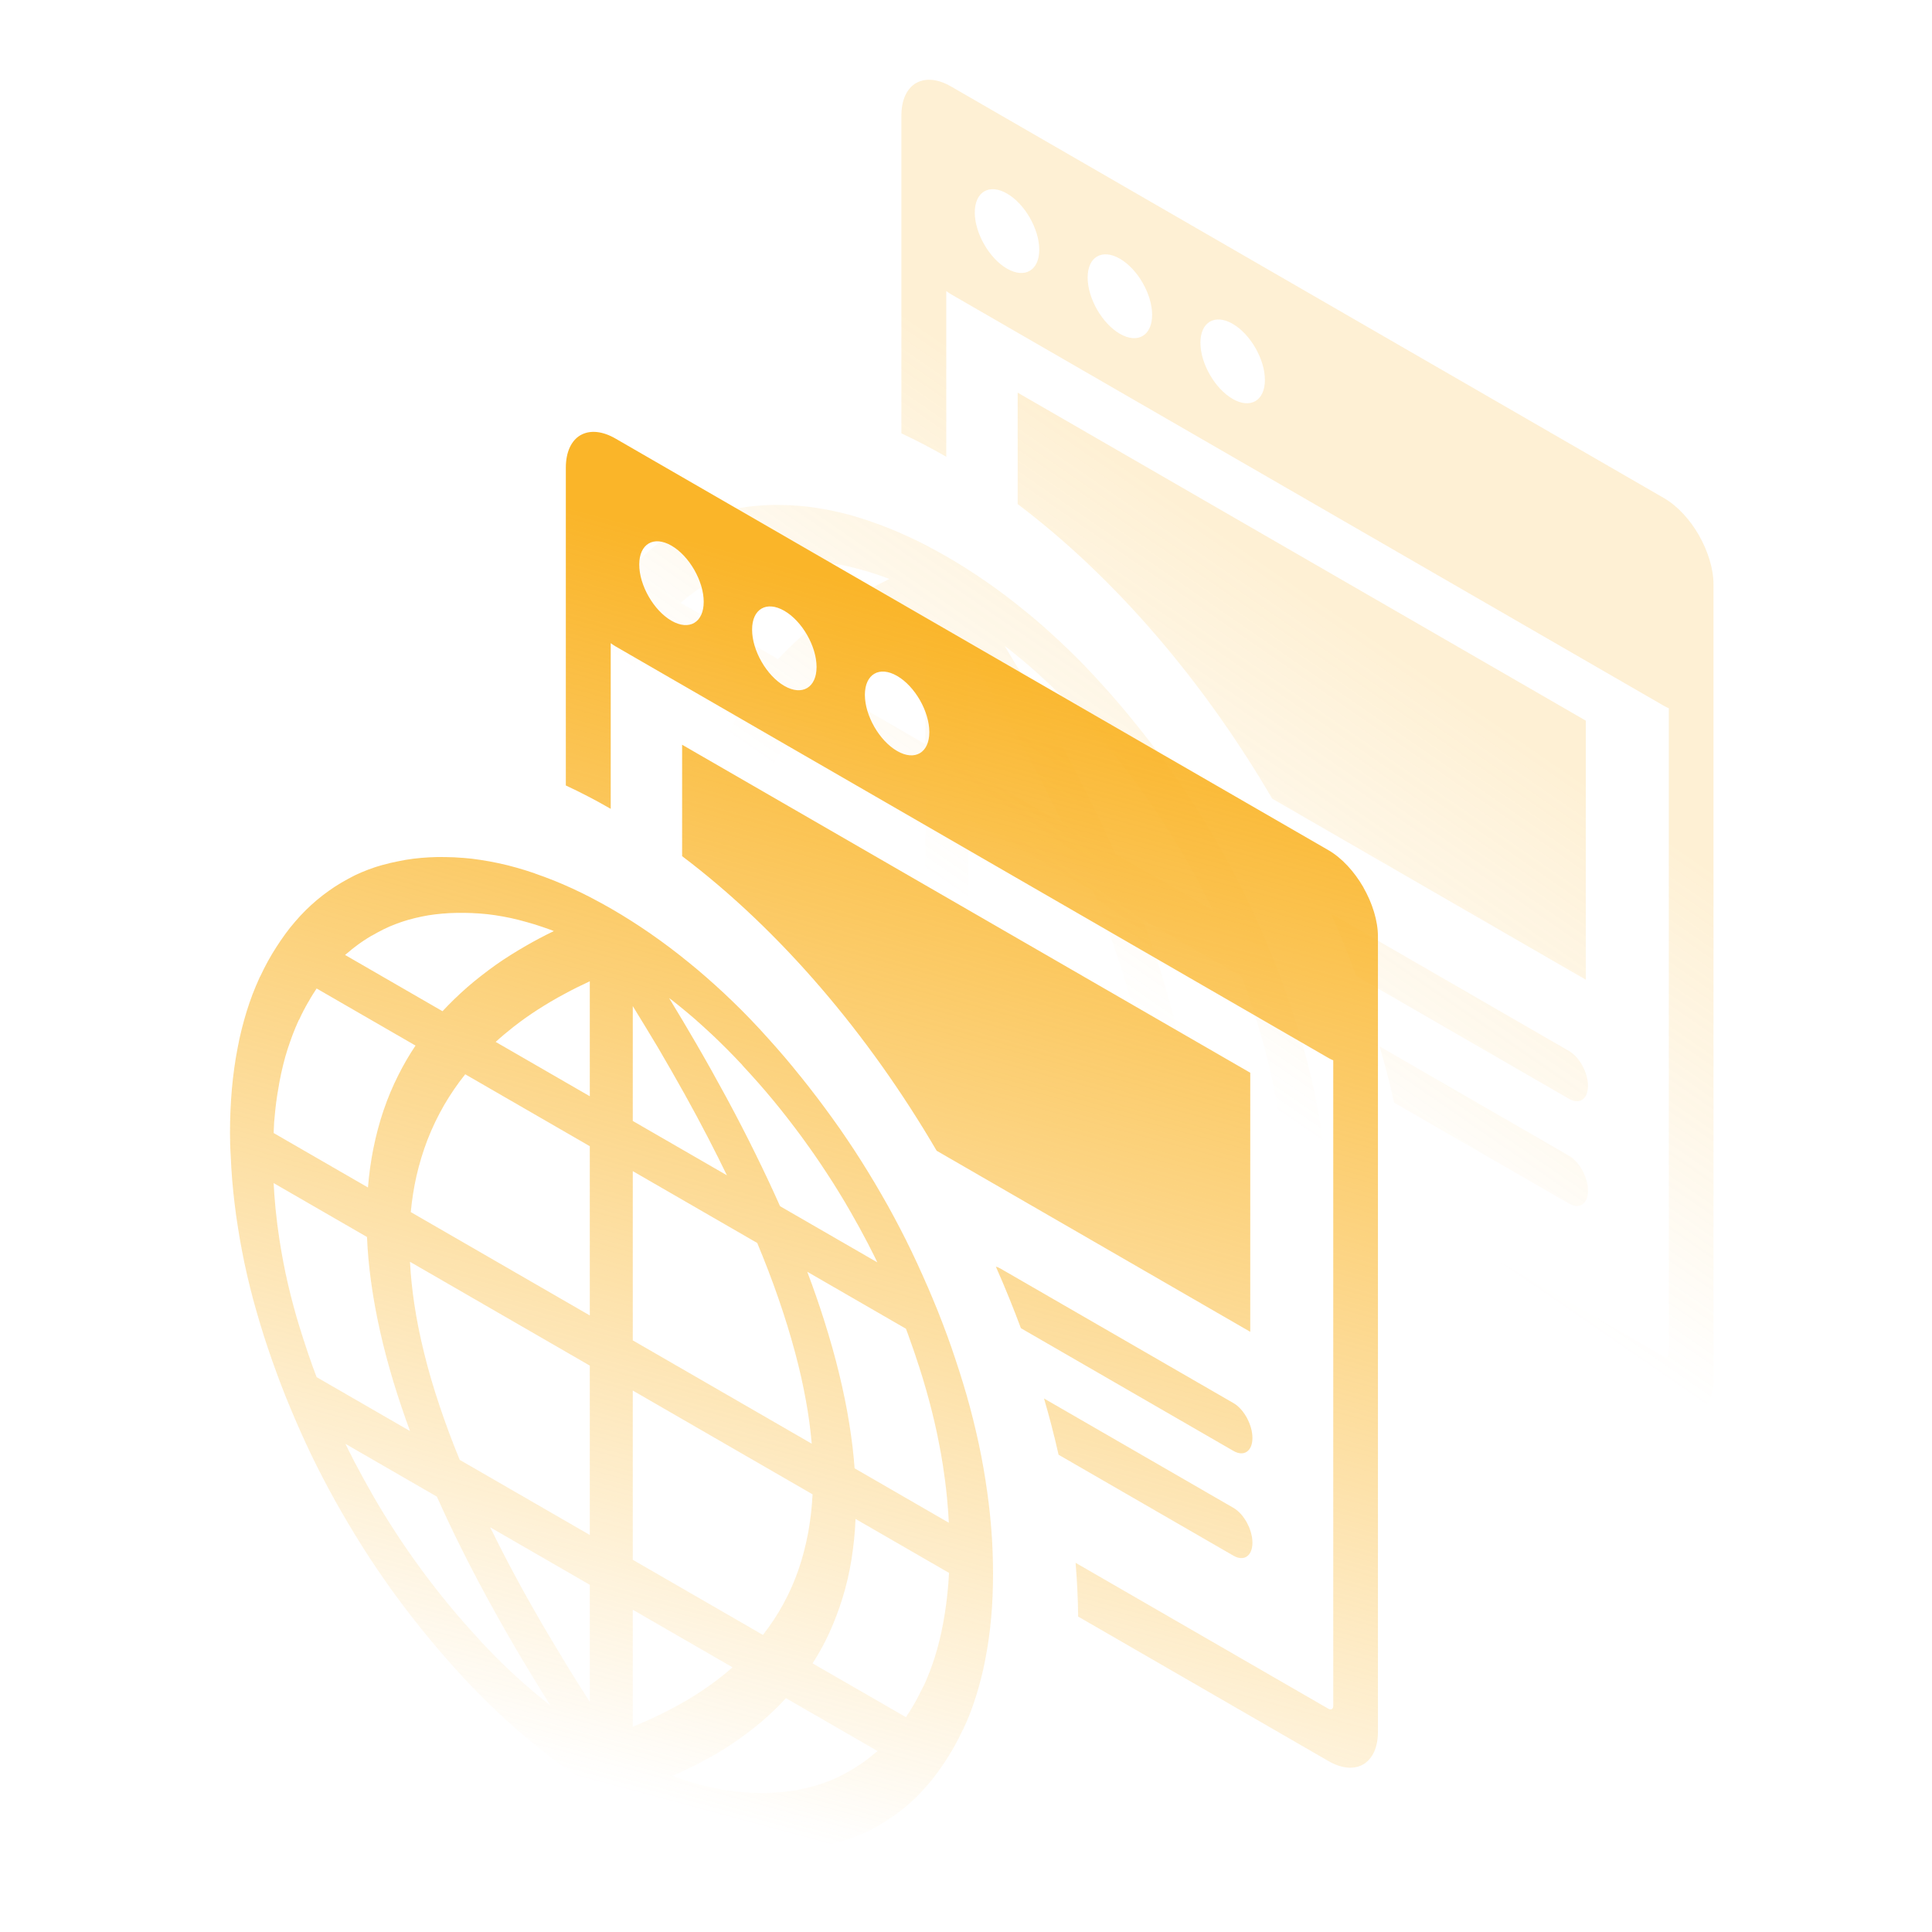
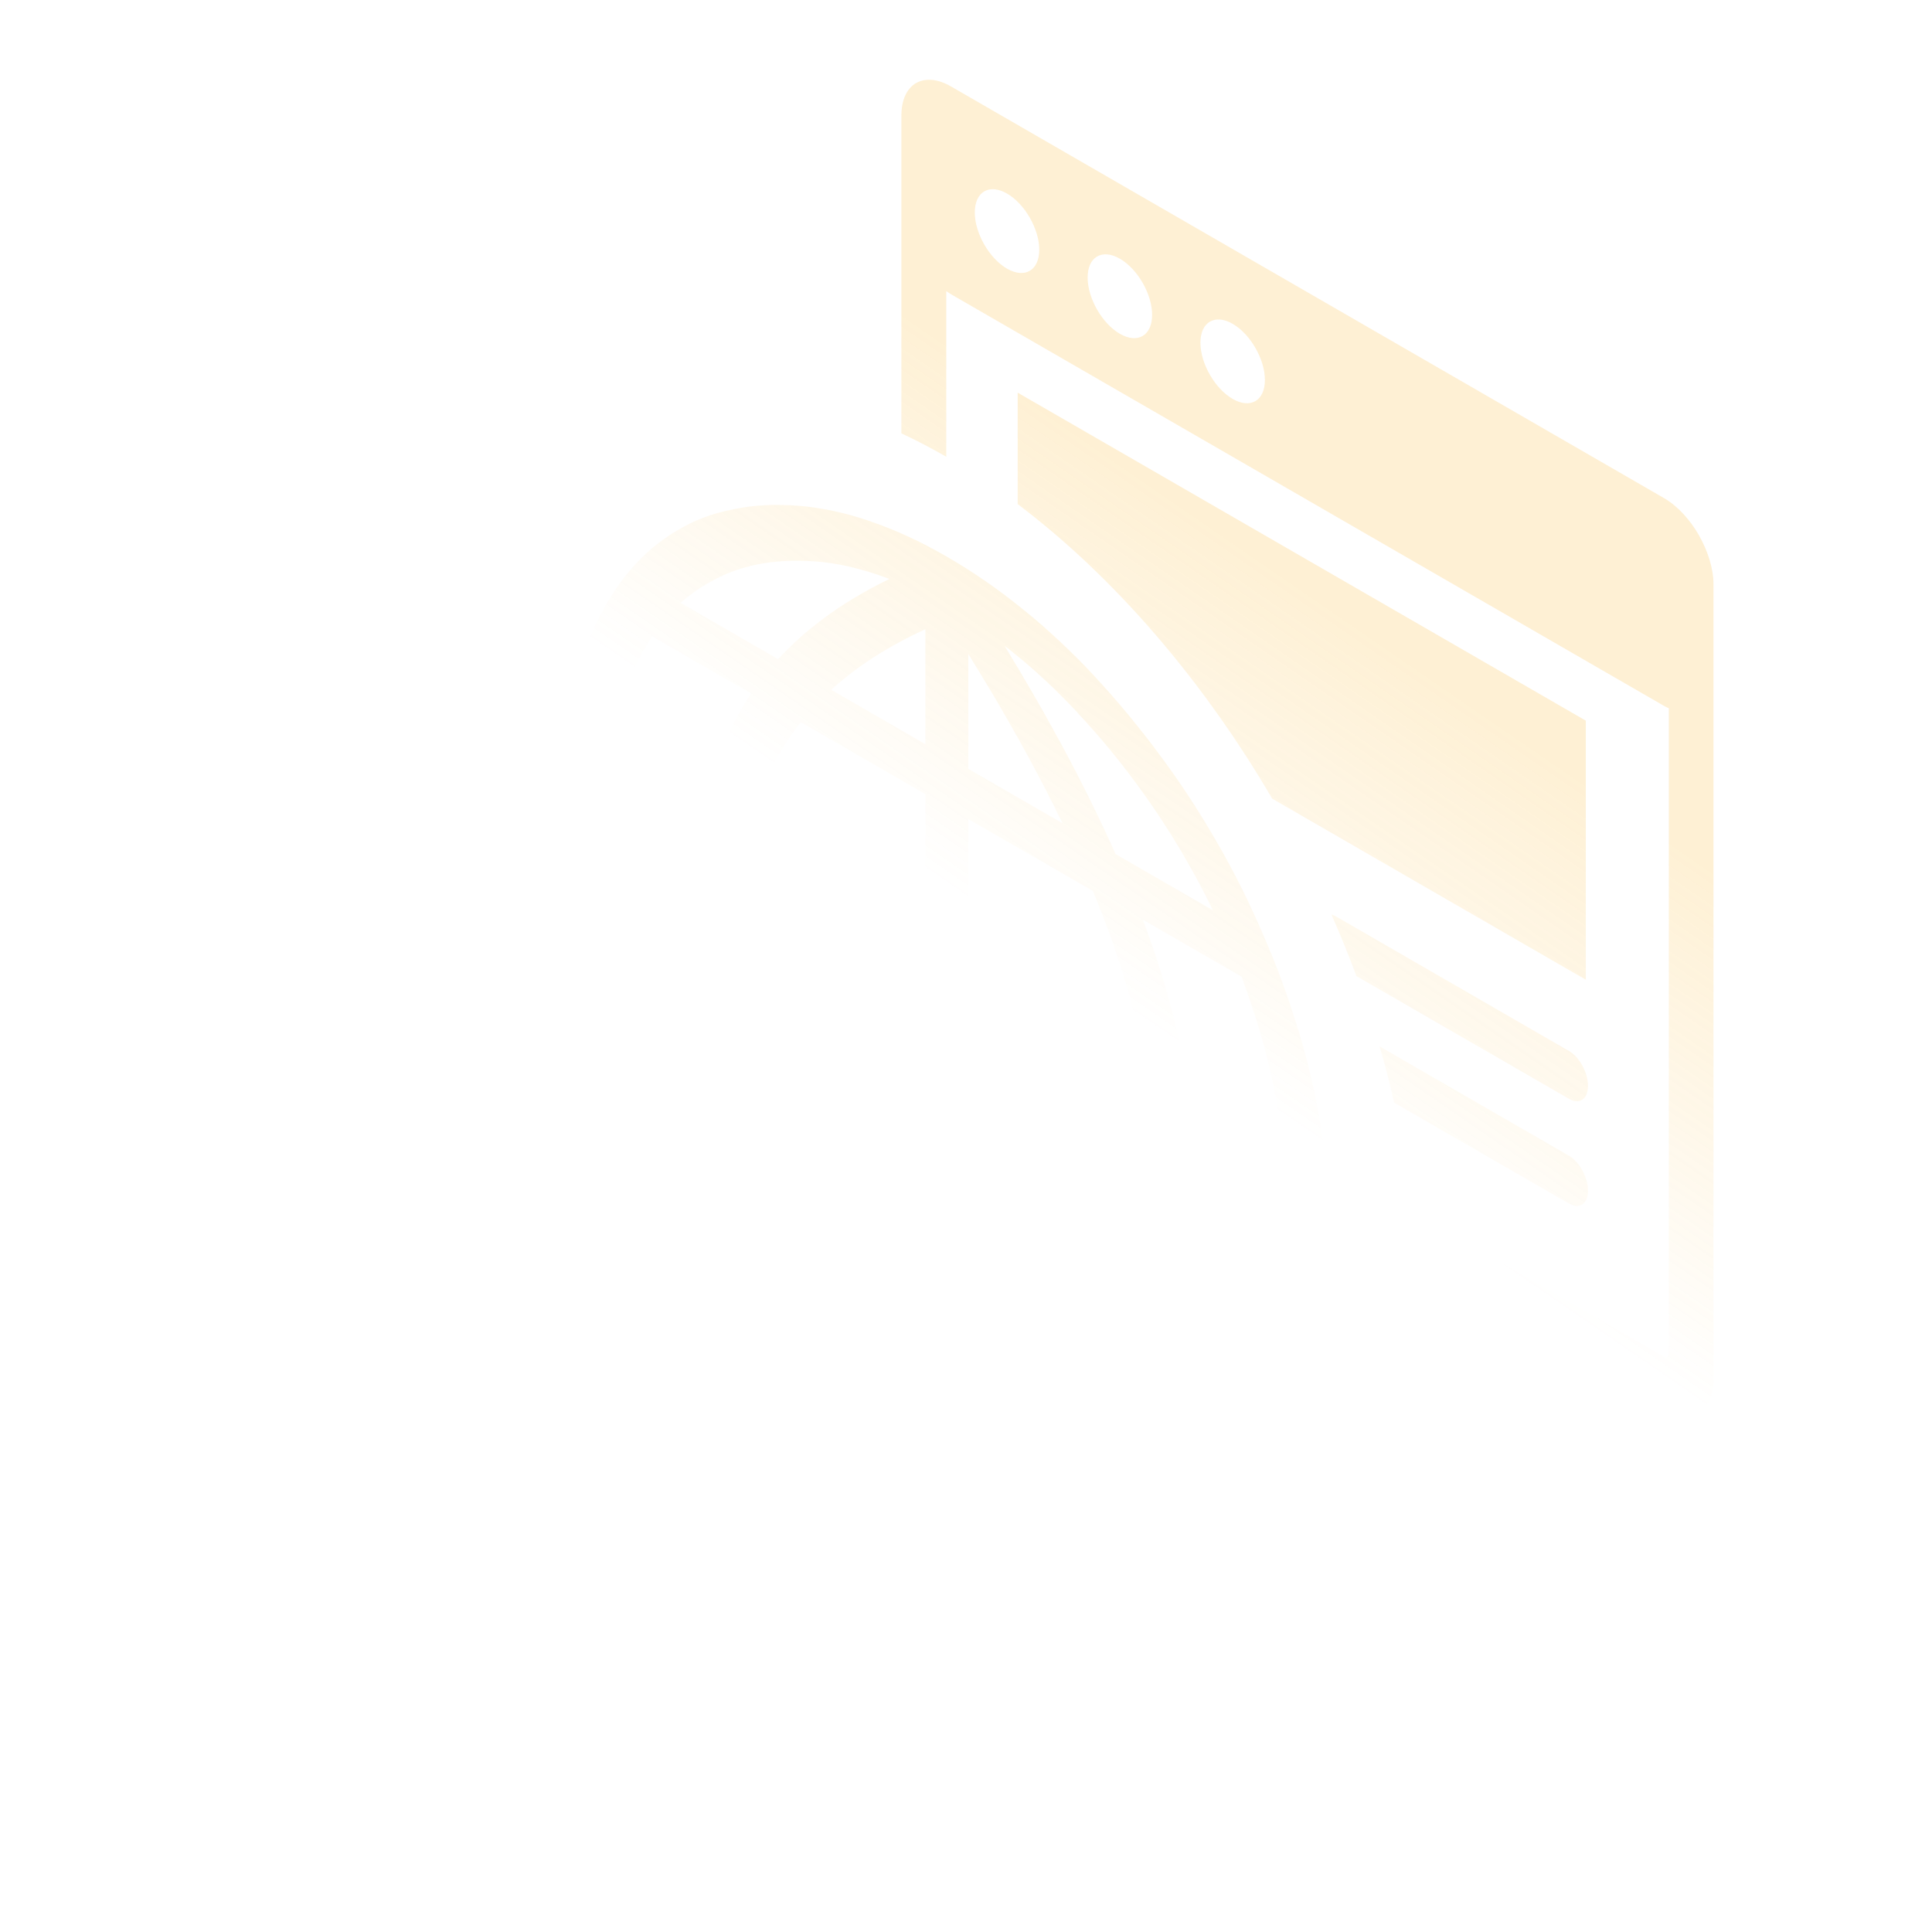
<svg xmlns="http://www.w3.org/2000/svg" width="168" height="168" viewBox="0 0 168 168" fill="none">
  <path opacity="0.2" fill-rule="evenodd" clip-rule="evenodd" d="M82.697 7.518L144.692 43.311C145.874 43.993 146.949 45.182 147.735 46.541L147.735 46.551C148.512 47.914 149 49.448 149 50.825L149 119.977C149 121.364 148.512 122.334 147.735 122.8C146.949 123.262 145.874 123.2 144.684 122.512L122.93 109.953C122.914 108.412 122.839 106.847 122.707 105.278L144.7 117.976C144.808 118.038 144.915 118.042 144.99 117.999C145.064 117.955 145.114 117.858 145.114 117.733L145.114 61.584C144.981 61.536 144.841 61.465 144.7 61.383L82.697 25.586C82.557 25.505 82.416 25.405 82.284 25.309L82.284 39.717C80.969 38.958 79.663 38.281 78.382 37.685L78.382 10.054C78.382 8.667 78.869 7.687 79.647 7.23C79.696 7.201 79.737 7.177 79.787 7.157C80.556 6.783 81.581 6.874 82.697 7.518ZM107.957 118.702C108.064 118.542 108.172 118.364 108.287 118.19L108.296 118.185C108.428 117.972 108.552 117.755 108.676 117.547C108.817 117.311 108.949 117.059 109.081 116.799C109.222 116.533 109.346 116.277 109.47 116.022L109.519 115.944C109.701 115.539 109.875 115.138 110.032 114.718C110.189 114.299 110.346 113.869 110.487 113.421L110.487 113.411C110.627 112.972 110.751 112.514 110.867 112.042C110.983 111.569 111.09 111.082 111.181 110.586C111.256 110.186 111.322 109.8 111.38 109.41C111.438 109.019 111.487 108.615 111.537 108.2L111.537 108.191C111.578 107.829 111.611 107.453 111.644 107.068C111.669 106.764 111.686 106.456 111.702 106.158L103.575 101.465C103.525 102.669 103.401 103.83 103.227 104.944C103.037 106.134 102.773 107.282 102.434 108.367C102.103 109.437 101.706 110.47 101.251 111.46C100.838 112.348 100.366 113.202 99.837 114.024L107.957 118.702ZM105.493 121.652L97.522 117.05C96.853 117.781 96.125 118.478 95.356 119.132C94.554 119.805 93.694 120.455 92.776 121.061C91.933 121.624 91.032 122.154 90.073 122.65C89.295 123.058 88.485 123.448 87.65 123.813L88.32 124.055C88.783 124.217 89.246 124.359 89.717 124.486C90.188 124.624 90.651 124.737 91.106 124.836C91.561 124.934 92.016 125.014 92.47 125.084C92.925 125.154 93.372 125.2 93.81 125.231C94.265 125.263 94.711 125.289 95.141 125.297C95.571 125.304 96.001 125.292 96.431 125.271C96.853 125.245 97.274 125.219 97.671 125.159C98.076 125.104 98.481 125.049 98.862 124.96C99.25 124.876 99.639 124.792 100.011 124.68C100.383 124.567 100.755 124.454 101.111 124.313C101.466 124.181 101.822 124.03 102.169 123.855C102.516 123.689 102.855 123.51 103.186 123.306C103.442 123.145 103.699 122.995 103.947 122.83C104.195 122.665 104.434 122.495 104.666 122.311C104.856 122.17 105.038 122.015 105.22 121.86L105.493 121.652ZM77.042 117.688C76.199 116.354 75.388 115.029 74.611 113.723C73.66 112.124 72.759 110.554 71.916 109.018C70.998 107.351 70.138 105.718 69.336 104.109C68.559 102.553 67.84 101.03 67.17 99.526L59.216 94.934L59.48 95.472C59.662 95.837 59.852 96.207 60.034 96.562C60.506 97.46 61.002 98.363 61.514 99.256L61.523 99.28C61.853 99.856 62.192 100.428 62.54 100.994C62.887 101.561 63.242 102.122 63.598 102.665C63.953 103.217 64.326 103.759 64.698 104.301C65.078 104.848 65.458 105.376 65.847 105.909C66.227 106.427 66.632 106.959 67.046 107.487C67.451 108.01 67.864 108.518 68.269 109.012C68.7 109.53 69.129 110.038 69.568 110.532C69.998 111.021 70.444 111.51 70.899 112.004C70.94 112.047 70.957 112.075 70.998 112.128C71.436 112.593 71.866 113.034 72.304 113.48C72.743 113.916 73.189 114.356 73.644 114.783L73.652 114.787C74.099 115.209 74.553 115.616 75.016 116.018C75.479 116.42 75.951 116.818 76.422 117.196L77.042 117.688ZM56.711 89.134L64.83 93.822C64.301 92.38 63.83 90.981 63.408 89.601C62.945 88.072 62.548 86.581 62.225 85.133C61.895 83.652 61.63 82.209 61.44 80.799C61.258 79.48 61.142 78.2 61.093 76.948L52.973 72.26C52.99 72.578 53.015 72.91 53.031 73.237C53.064 73.661 53.097 74.085 53.139 74.494C53.188 74.975 53.238 75.437 53.296 75.885C53.354 76.332 53.42 76.804 53.494 77.29L53.503 77.333C53.593 77.925 53.701 78.526 53.817 79.142C53.932 79.758 54.065 80.374 54.205 80.984C54.346 81.595 54.503 82.216 54.668 82.841C54.834 83.466 55.016 84.091 55.206 84.712L55.214 84.736C55.33 85.12 55.454 85.519 55.586 85.923L55.594 85.938C55.718 86.317 55.851 86.712 55.983 87.115C56.115 87.5 56.239 87.861 56.372 88.226C56.487 88.524 56.595 88.827 56.711 89.134ZM52.973 67.907L61.175 72.642C61.266 71.491 61.423 70.378 61.639 69.288C61.87 68.131 62.168 67.013 62.531 65.932L62.54 65.918C62.895 64.861 63.325 63.848 63.813 62.877C64.26 61.989 64.755 61.129 65.309 60.303L56.711 55.339C56.595 55.513 56.479 55.696 56.372 55.865C56.239 56.068 56.115 56.295 55.983 56.527L55.975 56.532C55.834 56.768 55.71 57.015 55.578 57.256C55.446 57.507 55.322 57.763 55.206 58.024L55.181 58.067L55.148 58.106C54.966 58.502 54.801 58.917 54.635 59.331C54.478 59.761 54.321 60.19 54.181 60.629C54.04 61.078 53.908 61.531 53.792 62.013C53.676 62.486 53.569 62.973 53.478 63.469C53.403 63.869 53.337 64.264 53.279 64.645C53.221 65.035 53.164 65.436 53.122 65.855C53.081 66.226 53.048 66.602 53.015 66.987C53.007 67.3 52.982 67.603 52.973 67.907ZM59.183 52.422L67.658 57.315C68.327 56.594 69.038 55.907 69.799 55.238C70.585 54.556 71.428 53.906 72.313 53.271C73.139 52.688 74.024 52.14 74.95 51.605C75.711 51.168 76.513 50.745 77.34 50.346L76.992 50.213L76.397 50.004C75.934 49.843 75.463 49.696 74.992 49.568C74.52 49.431 74.057 49.318 73.594 49.214C73.139 49.115 72.685 49.036 72.23 48.966C71.775 48.896 71.329 48.85 70.891 48.819C70.427 48.782 69.989 48.77 69.559 48.763C69.129 48.755 68.7 48.767 68.278 48.784C67.848 48.805 67.434 48.846 67.029 48.891C66.624 48.937 66.227 49.006 65.847 49.085C65.45 49.164 65.07 49.262 64.698 49.365C64.317 49.473 63.953 49.59 63.598 49.732C63.242 49.864 62.887 50.015 62.54 50.19C62.201 50.36 61.862 50.54 61.523 50.739L61.506 50.739C61.25 50.89 61.002 51.045 60.762 51.206C60.514 51.37 60.274 51.54 60.043 51.724C59.852 51.865 59.662 52.015 59.48 52.18L59.183 52.422ZM87.361 56.17C88.188 57.524 88.981 58.859 89.742 60.174C90.668 61.768 91.536 63.329 92.363 64.856C93.256 66.508 94.091 68.127 94.876 69.727C95.637 71.273 96.348 72.782 97.01 74.271L105.468 79.155L105.203 78.607C105.021 78.242 104.84 77.886 104.649 77.517C104.418 77.075 104.178 76.618 103.93 76.167C103.69 75.73 103.442 75.288 103.169 74.813C102.83 74.222 102.491 73.641 102.144 73.085C101.797 72.508 101.441 71.957 101.086 71.414C100.73 70.862 100.358 70.32 99.986 69.778C99.606 69.231 99.225 68.703 98.837 68.17C98.448 67.647 98.051 67.12 97.646 66.597C97.241 66.074 96.828 65.566 96.406 65.052C95.984 64.539 95.554 64.041 95.124 63.552C94.695 63.063 94.248 62.574 93.785 62.075C93.744 62.032 93.727 62.003 93.686 61.95C93.248 61.486 92.809 61.03 92.379 60.599C91.941 60.163 91.495 59.722 91.04 59.296L91.032 59.291C90.585 58.87 90.122 58.458 89.668 58.051C89.204 57.649 88.742 57.256 88.262 56.874L87.667 56.395L87.361 56.17ZM107.957 84.925L99.374 79.97C99.928 81.436 100.424 82.869 100.863 84.258C101.35 85.802 101.78 87.321 102.136 88.788C102.5 90.289 102.806 91.756 103.029 93.175C103.244 94.513 103.401 95.808 103.492 97.064L111.686 101.795C111.669 101.477 111.644 101.145 111.628 100.817C111.595 100.394 111.562 99.98 111.52 99.561C111.471 99.08 111.421 98.618 111.363 98.17C111.305 97.723 111.239 97.251 111.165 96.765L111.156 96.722C111.065 96.13 110.958 95.528 110.834 94.908C110.718 94.292 110.586 93.676 110.445 93.066C110.305 92.455 110.148 91.834 109.982 91.209C109.817 90.584 109.635 89.969 109.453 89.353L109.445 89.319C109.329 88.935 109.205 88.536 109.073 88.132L109.065 88.117C108.949 87.752 108.817 87.358 108.676 86.939C108.544 86.545 108.411 86.18 108.287 85.839C108.196 85.565 108.081 85.248 107.957 84.925ZM75.686 45.337C76.232 45.526 76.777 45.726 77.315 45.94C77.852 46.154 78.398 46.392 78.96 46.649C79.522 46.906 80.085 47.183 80.647 47.478C81.217 47.779 81.788 48.089 82.35 48.414C83.483 49.068 84.607 49.784 85.724 50.554C86.286 50.946 86.832 51.338 87.377 51.749C87.915 52.156 88.46 52.577 89.014 53.032C89.543 53.453 90.073 53.903 90.594 54.358C91.114 54.812 91.635 55.287 92.156 55.77C92.669 56.249 93.181 56.748 93.686 57.251C94.182 57.749 94.686 58.271 95.182 58.808C95.24 58.861 95.273 58.899 95.331 58.971C95.802 59.484 96.274 60.006 96.753 60.553C97.241 61.104 97.712 61.665 98.167 62.217L98.175 62.231C98.647 62.802 99.11 63.377 99.564 63.958L99.573 63.972C100.036 64.567 100.491 65.157 100.929 65.757C101.359 66.342 101.789 66.937 102.21 67.537C102.632 68.146 103.045 68.76 103.459 69.384C103.872 70.018 104.269 70.651 104.666 71.295C105.071 71.953 105.46 72.61 105.832 73.258L105.848 73.287C106.22 73.926 106.584 74.579 106.931 75.232C107.287 75.89 107.626 76.548 107.965 77.225C108.296 77.888 108.618 78.556 108.932 79.238C109.246 79.92 109.552 80.607 109.85 81.29L109.858 81.304C110.156 81.996 110.437 82.678 110.71 83.346C110.983 84.034 111.256 84.731 111.512 85.437C111.768 86.124 112.008 86.822 112.24 87.523C112.479 88.24 112.703 88.937 112.918 89.639C113.133 90.35 113.339 91.057 113.529 91.774C113.72 92.481 113.893 93.188 114.059 93.9C114.224 94.612 114.373 95.304 114.505 95.997C114.637 96.68 114.761 97.378 114.869 98.075C114.976 98.773 115.076 99.456 115.158 100.14C115.241 100.814 115.307 101.497 115.365 102.185C115.423 102.874 115.464 103.552 115.489 104.222C115.514 104.901 115.53 105.575 115.53 106.23C115.53 106.885 115.514 107.53 115.489 108.18C115.464 108.821 115.423 109.442 115.365 110.064C115.307 110.685 115.241 111.292 115.158 111.871L115.158 111.88C115.076 112.449 114.985 113.032 114.869 113.601C114.77 114.16 114.646 114.705 114.513 115.235C114.381 115.765 114.232 116.286 114.075 116.802C113.918 117.309 113.744 117.806 113.562 118.288C113.381 118.761 113.182 119.234 112.967 119.678C112.951 119.746 112.926 119.77 112.893 119.818C112.686 120.267 112.463 120.697 112.231 121.122C112 121.547 111.752 121.952 111.495 122.353C111.231 122.759 110.966 123.146 110.702 123.513C110.429 123.885 110.148 124.243 109.85 124.582C109.561 124.915 109.263 125.244 108.949 125.564C108.635 125.874 108.312 126.169 107.981 126.45L107.973 126.455C107.634 126.741 107.287 127.012 106.931 127.259L106.923 127.264C106.559 127.517 106.196 127.75 105.832 127.973L105.807 127.988C105.435 128.206 105.063 128.415 104.682 128.6C104.294 128.78 103.897 128.955 103.492 129.116C103.087 129.268 102.673 129.405 102.243 129.532C101.813 129.65 101.383 129.758 100.945 129.842C100.507 129.936 100.061 130.015 99.606 130.07C99.151 130.126 98.68 130.171 98.2 130.193C97.729 130.22 97.249 130.222 96.77 130.224C96.282 130.222 95.786 130.196 95.298 130.155C94.794 130.114 94.281 130.059 93.769 129.984C93.256 129.91 92.735 129.812 92.206 129.699C91.685 129.591 91.164 129.453 90.635 129.302C90.114 129.155 89.576 128.99 89.023 128.795C88.477 128.605 87.939 128.41 87.394 128.192C86.856 127.978 86.302 127.735 85.74 127.478C84.616 126.954 83.491 126.372 82.35 125.713C81.788 125.389 81.226 125.045 80.655 124.686C80.093 124.333 79.539 123.965 78.977 123.573C78.415 123.181 77.861 122.784 77.323 122.377C76.786 121.971 76.24 121.55 75.694 121.1C75.165 120.679 74.636 120.229 74.115 119.774C73.594 119.319 73.073 118.845 72.561 118.366C72.048 117.887 71.544 117.394 71.039 116.891C70.535 116.388 70.031 115.856 69.526 115.324C69.477 115.266 69.435 115.233 69.386 115.165C68.914 114.653 68.435 114.125 67.964 113.584C67.484 113.037 67.013 112.486 66.558 111.934C66.087 111.363 65.624 110.788 65.169 110.208C64.698 109.608 64.235 109.004 63.788 108.399C63.358 107.814 62.928 107.219 62.507 106.609C62.085 106 61.672 105.386 61.266 104.766C60.853 104.133 60.448 103.495 60.051 102.842C59.646 102.174 59.257 101.526 58.893 100.892L58.877 100.864C58.505 100.215 58.141 99.572 57.794 98.919C57.447 98.275 57.099 97.603 56.76 96.935C56.429 96.272 56.099 95.59 55.785 94.908C55.47 94.235 55.164 93.548 54.875 92.871C54.577 92.188 54.296 91.506 54.015 90.814C53.742 90.127 53.469 89.42 53.213 88.714C52.957 88.017 52.717 87.329 52.477 86.623C52.238 85.916 52.014 85.209 51.808 84.522C51.593 83.81 51.386 83.094 51.196 82.387C51.006 81.68 50.832 80.973 50.667 80.261C50.501 79.559 50.361 78.871 50.228 78.178C50.096 77.495 49.972 76.797 49.865 76.09C49.749 75.387 49.658 74.699 49.575 74.016C49.492 73.342 49.426 72.668 49.368 71.98C49.311 71.291 49.269 70.613 49.245 69.944C49.195 69.212 49.178 68.547 49.178 67.892C49.178 66.573 49.236 65.296 49.344 64.058C49.402 63.437 49.468 62.839 49.55 62.252C49.633 61.673 49.724 61.09 49.84 60.512C49.939 59.953 50.063 59.417 50.195 58.877C50.328 58.347 50.476 57.826 50.633 57.31C50.791 56.804 50.964 56.307 51.146 55.824C51.328 55.351 51.526 54.888 51.733 54.43C51.75 54.381 51.758 54.367 51.783 54.323L51.808 54.289C52.014 53.841 52.238 53.401 52.469 52.976C52.701 52.551 52.949 52.146 53.205 51.745C53.461 51.334 53.734 50.952 53.999 50.585C54.272 50.213 54.553 49.855 54.85 49.516C55.14 49.183 55.437 48.854 55.752 48.544C56.066 48.234 56.388 47.939 56.719 47.658C57.058 47.372 57.405 47.11 57.761 46.853C58.124 46.591 58.497 46.353 58.869 46.135L58.885 46.125C59.257 45.906 59.638 45.702 60.018 45.508C60.407 45.318 60.803 45.152 61.217 44.996C61.63 44.84 62.044 44.703 62.465 44.59L62.482 44.59C62.912 44.472 63.342 44.364 63.772 44.285C64.21 44.191 64.656 44.112 65.111 44.056C65.566 44.001 66.037 43.955 66.517 43.934C66.98 43.902 67.459 43.9 67.947 43.912C68.435 43.914 68.931 43.941 69.419 43.982L69.435 43.981C69.948 44.017 70.452 44.078 70.957 44.157C71.469 44.231 71.99 44.33 72.519 44.443C73.04 44.551 73.569 44.683 74.099 44.834C74.62 44.981 75.157 45.147 75.703 45.337L75.686 45.337ZM84.202 56.87L84.202 66.858L92.388 71.583C91.883 70.541 91.346 69.48 90.792 68.399C90.139 67.136 89.444 65.839 88.717 64.533C87.981 63.212 87.204 61.858 86.393 60.475C85.691 59.309 84.963 58.099 84.202 56.87ZM84.202 71.211L84.202 85.937L99.763 94.921C99.664 93.727 99.498 92.495 99.267 91.215C99.019 89.839 98.705 88.425 98.308 86.954C97.903 85.448 97.423 83.891 96.869 82.29C96.332 80.728 95.712 79.117 95.025 77.469L84.202 71.221L84.202 71.211ZM84.202 90.29L84.202 105.016L95.521 111.551C96.183 110.7 96.77 109.816 97.282 108.879C97.812 107.913 98.258 106.91 98.622 105.848C98.977 104.811 99.259 103.721 99.465 102.598C99.655 101.543 99.779 100.459 99.837 99.327L84.202 90.3L84.202 90.29ZM84.202 109.36L84.202 119.53C85.013 119.208 85.79 118.858 86.542 118.493C87.402 118.074 88.221 117.632 88.998 117.175C89.775 116.709 90.503 116.224 91.197 115.719C91.784 115.288 92.346 114.832 92.876 114.367L84.202 109.36ZM80.465 117.373L80.465 107.192L71.8 102.19C72.329 103.275 72.891 104.37 73.47 105.475C74.156 106.777 74.884 108.102 75.661 109.456C76.438 110.82 77.257 112.198 78.117 113.609C78.861 114.857 79.647 116.101 80.465 117.373ZM80.465 102.849L80.465 88.132L64.83 79.106C64.888 80.304 65.02 81.536 65.21 82.812C65.417 84.183 65.698 85.588 66.062 87.05C66.426 88.531 66.872 90.06 67.401 91.627C67.914 93.156 68.493 94.723 69.154 96.328L80.465 102.858L80.465 102.849ZM80.465 83.779L80.465 69.053L69.634 62.8C68.948 63.656 68.336 64.554 67.79 65.491C67.236 66.452 66.756 67.457 66.351 68.494C65.963 69.512 65.64 70.559 65.392 71.648C65.161 72.661 65.004 73.706 64.896 74.781L80.465 83.769L80.465 83.779ZM80.465 64.71L80.465 54.712C79.704 55.063 78.977 55.423 78.282 55.802C77.464 56.235 76.686 56.701 75.951 57.172C75.223 57.638 74.528 58.133 73.875 58.642C73.321 59.073 72.784 59.524 72.28 59.984L80.465 64.71V64.71ZM119.962 90.99L136.44 100.504C137.35 101.029 138.086 102.388 138.086 103.534C138.086 104.68 137.35 105.19 136.44 104.664L121.227 95.881C120.863 94.255 120.442 92.625 119.962 90.99ZM115.778 79.531C115.911 79.559 116.051 79.621 116.2 79.707L136.44 91.393C137.35 91.918 138.086 93.277 138.086 94.423C138.086 95.569 137.35 96.079 136.44 95.553L117.953 84.879C117.283 83.087 116.564 81.304 115.778 79.531ZM88.493 34.143L137.896 62.665L137.896 85.192L110.627 69.449C104.707 59.328 97.043 50.289 88.493 43.832L88.493 34.143ZM107.188 28.159C108.734 29.051 109.991 31.241 109.991 33.042C109.991 34.843 108.734 35.581 107.188 34.688C105.642 33.796 104.385 31.606 104.385 29.805C104.385 28.004 105.642 27.266 107.188 28.159ZM97.382 22.497C98.928 23.39 100.185 25.579 100.185 27.38C100.185 29.181 98.928 29.92 97.382 29.027C95.835 28.134 94.579 25.945 94.579 24.144C94.57 22.338 95.827 21.6 97.382 22.497ZM87.567 16.831C89.114 17.724 90.37 19.913 90.37 21.714C90.37 23.515 89.114 24.253 87.567 23.361C86.021 22.468 84.764 20.279 84.764 18.477C84.764 16.677 86.021 15.938 87.567 16.831Z" fill="url(#paint0_linear_118_11303)" />
-   <path fill-rule="evenodd" clip-rule="evenodd" d="M53.519 38.135L115.514 73.928C116.696 74.61 117.771 75.799 118.556 77.158L118.556 77.168C119.334 78.531 119.821 80.065 119.821 81.442L119.821 150.594C119.821 151.981 119.334 152.951 118.556 153.417C117.771 153.879 116.696 153.817 115.505 153.129L93.752 140.57C93.735 139.029 93.661 137.464 93.529 135.895L115.522 148.593C115.629 148.655 115.737 148.659 115.811 148.616C115.886 148.572 115.935 148.475 115.935 148.35L115.935 92.201C115.803 92.153 115.663 92.082 115.522 92L53.519 56.203C53.379 56.122 53.238 56.021 53.106 55.926L53.106 70.334C51.791 69.575 50.485 68.898 49.203 68.302L49.203 40.671C49.203 39.284 49.691 38.304 50.468 37.847C50.518 37.818 50.559 37.794 50.609 37.774C51.378 37.399 52.403 37.49 53.519 38.135ZM78.778 149.319C78.886 149.159 78.993 148.98 79.109 148.807L79.117 148.802C79.25 148.589 79.374 148.372 79.498 148.164C79.638 147.927 79.77 147.676 79.903 147.416C80.043 147.15 80.167 146.894 80.291 146.638L80.341 146.561C80.523 146.156 80.697 145.755 80.854 145.335C81.011 144.916 81.168 144.486 81.308 144.038L81.308 144.028C81.449 143.589 81.573 143.131 81.689 142.658C81.804 142.186 81.912 141.699 82.003 141.203C82.077 140.802 82.143 140.417 82.201 140.026C82.259 139.636 82.309 139.231 82.358 138.817L82.358 138.807C82.4 138.446 82.433 138.07 82.466 137.685C82.491 137.381 82.507 137.073 82.524 136.774L74.396 132.082C74.347 133.286 74.223 134.447 74.049 135.56C73.859 136.751 73.594 137.898 73.255 138.984C72.924 140.054 72.528 141.087 72.073 142.076C71.659 142.965 71.188 143.819 70.659 144.641L78.778 149.319ZM76.314 152.269L68.344 147.667C67.674 148.397 66.947 149.095 66.178 149.749C65.376 150.422 64.516 151.072 63.598 151.678C62.755 152.241 61.853 152.771 60.894 153.267C60.117 153.675 59.307 154.064 58.472 154.43L59.141 154.672C59.605 154.833 60.068 154.976 60.539 155.103C61.01 155.24 61.473 155.354 61.928 155.452C62.383 155.551 62.837 155.631 63.292 155.701C63.747 155.771 64.193 155.817 64.632 155.848C65.086 155.879 65.533 155.906 65.963 155.914C66.393 155.921 66.823 155.909 67.252 155.888C67.674 155.862 68.096 155.835 68.493 155.776C68.898 155.721 69.303 155.665 69.683 155.577C70.072 155.493 70.46 155.409 70.833 155.297C71.205 155.184 71.577 155.071 71.932 154.93C72.288 154.798 72.643 154.647 72.991 154.472C73.338 154.306 73.677 154.126 74.008 153.922C74.264 153.762 74.52 153.612 74.768 153.447C75.016 153.282 75.256 153.112 75.488 152.928C75.678 152.787 75.86 152.632 76.041 152.477L76.314 152.269ZM47.864 148.305C47.02 146.971 46.21 145.646 45.433 144.34C44.482 142.741 43.581 141.171 42.737 139.634C41.82 137.968 40.96 136.335 40.158 134.726C39.38 133.17 38.661 131.647 37.992 130.143L30.038 125.551L30.302 126.089C30.484 126.454 30.674 126.824 30.856 127.179C31.327 128.077 31.823 128.98 32.336 129.873L32.344 129.897C32.675 130.473 33.014 131.045 33.361 131.611C33.709 132.178 34.064 132.739 34.42 133.282C34.775 133.833 35.147 134.376 35.519 134.918C35.9 135.465 36.28 135.993 36.669 136.525C37.049 137.044 37.454 137.576 37.867 138.104C38.273 138.627 38.686 139.135 39.091 139.629C39.521 140.147 39.951 140.655 40.389 141.149C40.819 141.638 41.266 142.127 41.72 142.62C41.762 142.664 41.778 142.692 41.82 142.745C42.258 143.21 42.688 143.651 43.126 144.096C43.564 144.532 44.011 144.973 44.465 145.399L44.474 145.404C44.92 145.826 45.375 146.233 45.838 146.635C46.301 147.037 46.772 147.434 47.244 147.812L47.864 148.305ZM27.532 119.751L35.652 124.439C35.123 122.997 34.651 121.598 34.23 120.218C33.767 118.689 33.37 117.198 33.047 115.75C32.716 114.269 32.452 112.825 32.262 111.415C32.08 110.097 31.964 108.816 31.914 107.565L23.795 102.877C23.812 103.195 23.836 103.527 23.853 103.854C23.886 104.278 23.919 104.701 23.96 105.111C24.01 105.592 24.06 106.054 24.117 106.501C24.175 106.949 24.242 107.421 24.316 107.907L24.324 107.95C24.415 108.542 24.523 109.143 24.638 109.759C24.754 110.375 24.887 110.99 25.027 111.601C25.168 112.212 25.325 112.833 25.49 113.458C25.655 114.083 25.837 114.708 26.027 115.328L26.036 115.352C26.151 115.737 26.276 116.136 26.408 116.54L26.416 116.554C26.54 116.934 26.672 117.328 26.805 117.732C26.937 118.117 27.061 118.477 27.193 118.843C27.309 119.141 27.416 119.443 27.532 119.751ZM23.795 98.524L31.997 103.259C32.088 102.108 32.245 100.995 32.46 99.905C32.692 98.748 32.989 97.629 33.353 96.549L33.361 96.534C33.717 95.478 34.147 94.465 34.635 93.494C35.081 92.606 35.577 91.746 36.131 90.92L27.532 85.955C27.416 86.129 27.301 86.313 27.193 86.482C27.061 86.685 26.937 86.912 26.805 87.144L26.796 87.148C26.656 87.385 26.532 87.631 26.399 87.873C26.267 88.124 26.143 88.38 26.027 88.64L26.003 88.684L25.97 88.723C25.788 89.118 25.622 89.533 25.457 89.948C25.3 90.378 25.143 90.807 25.002 91.246C24.862 91.695 24.729 92.148 24.614 92.63C24.498 93.103 24.39 93.59 24.299 94.086C24.225 94.486 24.159 94.881 24.101 95.262C24.043 95.652 23.985 96.052 23.944 96.472C23.903 96.843 23.869 97.218 23.836 97.604C23.828 97.917 23.803 98.22 23.795 98.524ZM30.005 83.039L38.479 87.932C39.149 87.211 39.86 86.524 40.621 85.855C41.406 85.172 42.25 84.523 43.134 83.887C43.961 83.305 44.846 82.757 45.772 82.222C46.532 81.785 47.334 81.362 48.161 80.963L47.814 80.83L47.219 80.621C46.756 80.46 46.285 80.313 45.813 80.185C45.342 80.048 44.879 79.935 44.416 79.831C43.961 79.732 43.506 79.653 43.052 79.583C42.597 79.513 42.15 79.467 41.712 79.435C41.249 79.399 40.811 79.387 40.381 79.379C39.951 79.372 39.521 79.384 39.099 79.4C38.669 79.422 38.256 79.463 37.851 79.508C37.446 79.553 37.049 79.623 36.669 79.702C36.272 79.781 35.891 79.879 35.519 79.982C35.139 80.09 34.775 80.207 34.42 80.349C34.064 80.481 33.709 80.632 33.361 80.807C33.022 80.977 32.683 81.157 32.344 81.356L32.328 81.356C32.072 81.507 31.823 81.662 31.584 81.822C31.336 81.987 31.096 82.157 30.864 82.341C30.674 82.482 30.484 82.632 30.302 82.797L30.005 83.039ZM58.182 86.787C59.009 88.141 59.803 89.476 60.564 90.791C61.49 92.385 62.358 93.946 63.185 95.473C64.078 97.125 64.913 98.744 65.698 100.343C66.459 101.89 67.17 103.399 67.831 104.888L76.29 109.771L76.025 109.224C75.843 108.859 75.661 108.503 75.471 108.133C75.24 107.692 75 107.235 74.752 106.784C74.512 106.347 74.264 105.905 73.991 105.43C73.652 104.839 73.313 104.258 72.966 103.701C72.618 103.125 72.263 102.573 71.907 102.031C71.552 101.479 71.18 100.937 70.808 100.394C70.427 99.847 70.047 99.32 69.659 98.787C69.27 98.264 68.873 97.736 68.468 97.214C68.063 96.691 67.649 96.182 67.228 95.669C66.806 95.156 66.376 94.657 65.946 94.168C65.516 93.68 65.07 93.191 64.607 92.692C64.565 92.649 64.549 92.62 64.507 92.567C64.069 92.103 63.631 91.647 63.201 91.216C62.763 90.78 62.316 90.339 61.862 89.913L61.853 89.908C61.407 89.487 60.944 89.075 60.489 88.668C60.026 88.266 59.563 87.873 59.084 87.49L58.488 87.012L58.182 86.787ZM78.778 115.542L70.196 110.587C70.75 112.053 71.246 113.486 71.684 114.875C72.172 116.419 72.602 117.938 72.957 119.405C73.321 120.906 73.627 122.373 73.85 123.792C74.066 125.13 74.223 126.424 74.314 127.681L82.507 132.412C82.491 132.094 82.466 131.762 82.449 131.434C82.416 131.011 82.383 130.597 82.342 130.178C82.292 129.697 82.243 129.235 82.185 128.787C82.127 128.339 82.061 127.868 81.986 127.382L81.978 127.339C81.887 126.747 81.78 126.145 81.656 125.525C81.54 124.909 81.408 124.293 81.267 123.682C81.126 123.072 80.969 122.451 80.804 121.826C80.639 121.201 80.457 120.585 80.275 119.97L80.267 119.936C80.151 119.551 80.027 119.152 79.894 118.749L79.886 118.734C79.77 118.369 79.638 117.975 79.498 117.556C79.365 117.162 79.233 116.797 79.109 116.456C79.018 116.182 78.902 115.864 78.778 115.542ZM46.508 75.954C47.053 76.143 47.599 76.343 48.136 76.557C48.674 76.771 49.22 77.009 49.782 77.266C50.344 77.523 50.906 77.8 51.469 78.095C52.039 78.396 52.61 78.706 53.172 79.031C54.305 79.684 55.429 80.401 56.545 81.171C57.108 81.563 57.653 81.955 58.199 82.366C58.736 82.773 59.282 83.194 59.836 83.649C60.365 84.07 60.894 84.52 61.415 84.975C61.936 85.429 62.457 85.903 62.978 86.387C63.49 86.866 64.003 87.364 64.507 87.867C65.004 88.366 65.508 88.888 66.004 89.425C66.062 89.478 66.095 89.516 66.153 89.588C66.624 90.101 67.095 90.623 67.575 91.17C68.063 91.721 68.534 92.282 68.989 92.834L68.997 92.848C69.468 93.419 69.931 93.994 70.386 94.575L70.394 94.589C70.857 95.184 71.312 95.774 71.75 96.373C72.18 96.959 72.61 97.554 73.032 98.153C73.454 98.763 73.867 99.377 74.28 100.001C74.694 100.635 75.091 101.268 75.488 101.912C75.893 102.569 76.281 103.227 76.653 103.875L76.67 103.904C77.042 104.543 77.406 105.196 77.753 105.849C78.109 106.507 78.448 107.165 78.787 107.842C79.117 108.505 79.44 109.173 79.754 109.855C80.068 110.537 80.374 111.224 80.672 111.907L80.68 111.921C80.978 112.613 81.259 113.295 81.532 113.963C81.804 114.65 82.077 115.347 82.334 116.054C82.59 116.741 82.83 117.438 83.061 118.14C83.301 118.857 83.524 119.554 83.739 120.256C83.954 120.967 84.161 121.674 84.351 122.391C84.541 123.098 84.715 123.805 84.88 124.516C85.046 125.228 85.194 125.921 85.327 126.614C85.459 127.297 85.583 127.995 85.691 128.692C85.798 129.39 85.897 130.073 85.98 130.757C86.063 131.43 86.129 132.114 86.187 132.802C86.244 133.491 86.286 134.169 86.311 134.839C86.335 135.517 86.352 136.192 86.352 136.846C86.352 137.501 86.335 138.147 86.311 138.797C86.286 139.438 86.244 140.059 86.187 140.68C86.129 141.302 86.063 141.909 85.98 142.487L85.98 142.497C85.897 143.066 85.806 143.649 85.691 144.218C85.591 144.777 85.467 145.321 85.335 145.852C85.203 146.382 85.054 146.903 84.897 147.419C84.74 147.926 84.566 148.422 84.384 148.905C84.202 149.378 84.004 149.851 83.789 150.295C83.772 150.362 83.748 150.387 83.714 150.435C83.508 150.884 83.284 151.314 83.053 151.738C82.821 152.163 82.573 152.569 82.317 152.97C82.052 153.376 81.788 153.763 81.523 154.13C81.251 154.502 80.969 154.86 80.672 155.198C80.382 155.532 80.085 155.861 79.77 156.181C79.456 156.49 79.134 156.786 78.803 157.067L78.795 157.072C78.456 157.357 78.109 157.629 77.753 157.876L77.745 157.881C77.381 158.133 77.017 158.366 76.653 158.59L76.629 158.604C76.257 158.823 75.884 159.032 75.504 159.217C75.115 159.397 74.719 159.572 74.314 159.733C73.908 159.885 73.495 160.022 73.065 160.149C72.635 160.267 72.205 160.375 71.767 160.459C71.329 160.553 70.882 160.632 70.427 160.687C69.973 160.743 69.501 160.788 69.022 160.81C68.551 160.836 68.071 160.839 67.591 160.841C67.104 160.839 66.608 160.813 66.12 160.772C65.615 160.731 65.103 160.676 64.59 160.601C64.078 160.527 63.557 160.428 63.028 160.315C62.507 160.207 61.986 160.07 61.456 159.919C60.936 159.772 60.398 159.606 59.844 159.412C59.298 159.222 58.761 159.027 58.215 158.809C57.678 158.595 57.124 158.352 56.562 158.095C55.437 157.571 54.313 156.989 53.172 156.33C52.61 156.005 52.047 155.662 51.477 155.303C50.915 154.95 50.361 154.582 49.798 154.19C49.236 153.798 48.682 153.401 48.145 152.994C47.607 152.588 47.062 152.167 46.516 151.717C45.987 151.296 45.458 150.846 44.937 150.391C44.416 149.936 43.895 149.462 43.382 148.983C42.87 148.504 42.365 148.011 41.861 147.507C41.357 147.004 40.852 146.472 40.348 145.94C40.298 145.883 40.257 145.849 40.207 145.782C39.736 145.269 39.257 144.742 38.785 144.2C38.306 143.654 37.834 143.102 37.38 142.551C36.908 141.98 36.445 141.405 35.991 140.824C35.519 140.225 35.056 139.62 34.61 139.016C34.18 138.431 33.75 137.836 33.328 137.226C32.907 136.617 32.493 136.002 32.088 135.383C31.675 134.75 31.27 134.111 30.873 133.458C30.468 132.791 30.079 132.143 29.715 131.509L29.698 131.48C29.326 130.832 28.963 130.189 28.615 129.536C28.268 128.892 27.921 128.22 27.582 127.552C27.251 126.889 26.92 126.207 26.606 125.525C26.292 124.852 25.986 124.165 25.697 123.488C25.399 122.805 25.118 122.123 24.837 121.431C24.564 120.744 24.291 120.037 24.035 119.331C23.779 118.634 23.539 117.946 23.299 117.239C23.059 116.533 22.836 115.826 22.629 115.138C22.414 114.427 22.208 113.71 22.017 113.003C21.827 112.297 21.654 111.59 21.488 110.878C21.323 110.175 21.182 109.488 21.05 108.795C20.918 108.112 20.794 107.414 20.686 106.707C20.57 106.004 20.48 105.316 20.397 104.633C20.314 103.959 20.248 103.285 20.19 102.597C20.132 101.908 20.091 101.23 20.066 100.56C20.017 99.829 20 99.164 20 98.509C20 97.19 20.058 95.913 20.165 94.675C20.223 94.054 20.289 93.456 20.372 92.868C20.455 92.29 20.546 91.707 20.662 91.128C20.761 90.569 20.885 90.034 21.017 89.494C21.149 88.964 21.298 88.443 21.455 87.927C21.612 87.42 21.786 86.924 21.968 86.441C22.15 85.968 22.348 85.505 22.555 85.046C22.571 84.998 22.58 84.984 22.605 84.94L22.629 84.906C22.836 84.457 23.059 84.018 23.291 83.593C23.522 83.168 23.77 82.763 24.027 82.362C24.283 81.951 24.556 81.569 24.82 81.202C25.093 80.829 25.374 80.472 25.672 80.133C25.961 79.799 26.259 79.47 26.573 79.161C26.887 78.851 27.21 78.555 27.541 78.275C27.88 77.989 28.227 77.727 28.582 77.47C28.946 77.208 29.318 76.97 29.69 76.751L29.707 76.742C30.079 76.523 30.459 76.319 30.84 76.124C31.228 75.935 31.625 75.769 32.038 75.613C32.452 75.457 32.865 75.32 33.287 75.207L33.303 75.207C33.733 75.089 34.163 74.981 34.593 74.901C35.032 74.808 35.478 74.728 35.933 74.673C36.388 74.618 36.859 74.572 37.338 74.55C37.801 74.519 38.281 74.517 38.769 74.529C39.257 74.531 39.753 74.558 40.24 74.598L40.257 74.598C40.77 74.634 41.274 74.694 41.778 74.774C42.291 74.848 42.812 74.947 43.341 75.059C43.862 75.168 44.391 75.3 44.92 75.451C45.441 75.598 45.978 75.763 46.524 75.953L46.508 75.954ZM55.024 87.487L55.024 97.474L63.209 102.2C62.705 101.158 62.168 100.096 61.614 99.016C60.96 97.752 60.266 96.456 59.538 95.15C58.802 93.829 58.025 92.475 57.215 91.092C56.512 89.926 55.785 88.716 55.024 87.487ZM55.024 101.828L55.024 116.554L70.585 125.538C70.485 124.344 70.32 123.112 70.088 121.832C69.84 120.456 69.526 119.042 69.129 117.57C68.724 116.065 68.245 114.507 67.691 112.907C67.153 111.344 66.533 109.734 65.847 108.086L55.024 101.837L55.024 101.828ZM55.024 120.907L55.024 135.633L66.343 142.168C67.004 141.317 67.591 140.433 68.104 139.496C68.633 138.53 69.08 137.526 69.444 136.465C69.799 135.428 70.08 134.338 70.287 133.215C70.477 132.16 70.601 131.075 70.659 129.943L55.024 120.917L55.024 120.907ZM55.024 139.977L55.024 150.147C55.834 149.825 56.611 149.474 57.364 149.109C58.224 148.691 59.042 148.249 59.819 147.792C60.597 147.326 61.324 146.84 62.019 146.336C62.606 145.905 63.168 145.449 63.697 144.984L55.024 139.977ZM51.287 147.989L51.287 137.809L42.622 132.807C43.151 133.892 43.713 134.987 44.292 136.092C44.978 137.393 45.706 138.719 46.483 140.073C47.26 141.437 48.079 142.814 48.938 144.226C49.683 145.474 50.468 146.717 51.287 147.989ZM51.287 133.466L51.287 118.749L35.652 109.722C35.709 110.921 35.842 112.153 36.032 113.428C36.239 114.8 36.52 116.204 36.884 117.667C37.247 119.148 37.694 120.677 38.223 122.244C38.736 123.773 39.314 125.34 39.976 126.945L51.287 133.475L51.287 133.466ZM51.287 114.396L51.287 99.67L40.455 93.416C39.769 94.272 39.157 95.171 38.612 96.108C38.058 97.069 37.578 98.073 37.173 99.111C36.784 100.129 36.462 101.175 36.214 102.265C35.982 103.277 35.825 104.323 35.718 105.398L51.287 114.386L51.287 114.396ZM51.287 95.326L51.287 85.329C50.526 85.68 49.798 86.04 49.104 86.419C48.285 86.852 47.508 87.318 46.772 87.789C46.045 88.255 45.35 88.749 44.697 89.258C44.143 89.69 43.606 90.14 43.101 90.6L51.287 95.326V95.326ZM90.784 121.607L107.262 131.121C108.172 131.646 108.907 133.005 108.907 134.151C108.907 135.297 108.172 135.806 107.262 135.281L92.049 126.498C91.685 124.872 91.263 123.242 90.784 121.607ZM86.6 110.148C86.732 110.176 86.873 110.238 87.022 110.324L107.262 122.01C108.172 122.535 108.907 123.894 108.907 125.04C108.907 126.186 108.172 126.695 107.262 126.17L88.775 115.496C88.105 113.704 87.385 111.921 86.6 110.148ZM59.315 64.76L108.717 93.282L108.717 115.809L81.449 100.066C75.529 89.945 67.864 80.906 59.315 74.449L59.315 64.76ZM78.009 58.776C79.555 59.668 80.812 61.858 80.812 63.659C80.812 65.46 79.555 66.198 78.009 65.305C76.463 64.413 75.207 62.223 75.207 60.422C75.207 58.621 76.463 57.883 78.009 58.776ZM68.203 53.114C69.749 54.007 71.006 56.196 71.006 57.997C71.006 59.798 69.749 60.536 68.203 59.644C66.657 58.751 65.4 56.562 65.4 54.761C65.392 52.955 66.649 52.217 68.203 53.114ZM58.389 47.448C59.935 48.34 61.192 50.53 61.192 52.331C61.192 54.132 59.935 54.87 58.389 53.978C56.843 53.085 55.586 50.895 55.586 49.094C55.586 47.293 56.843 46.555 58.389 47.448Z" fill="url(#paint1_linear_118_11303)" />
  <defs>
    <linearGradient id="paint0_linear_118_11303" x1="114" y1="17" x2="50.789" y2="108.874" gradientUnits="userSpaceOnUse">
      <stop offset="0.255" stop-color="#FAB529" />
      <stop offset="0.605" stop-color="#FAB529" stop-opacity="0" />
    </linearGradient>
    <linearGradient id="paint1_linear_118_11303" x1="79" y1="52" x2="49.387" y2="161.68" gradientUnits="userSpaceOnUse">
      <stop stop-color="#FAB529" />
      <stop offset="0.938" stop-color="#FAB529" stop-opacity="0" />
    </linearGradient>
  </defs>
</svg>